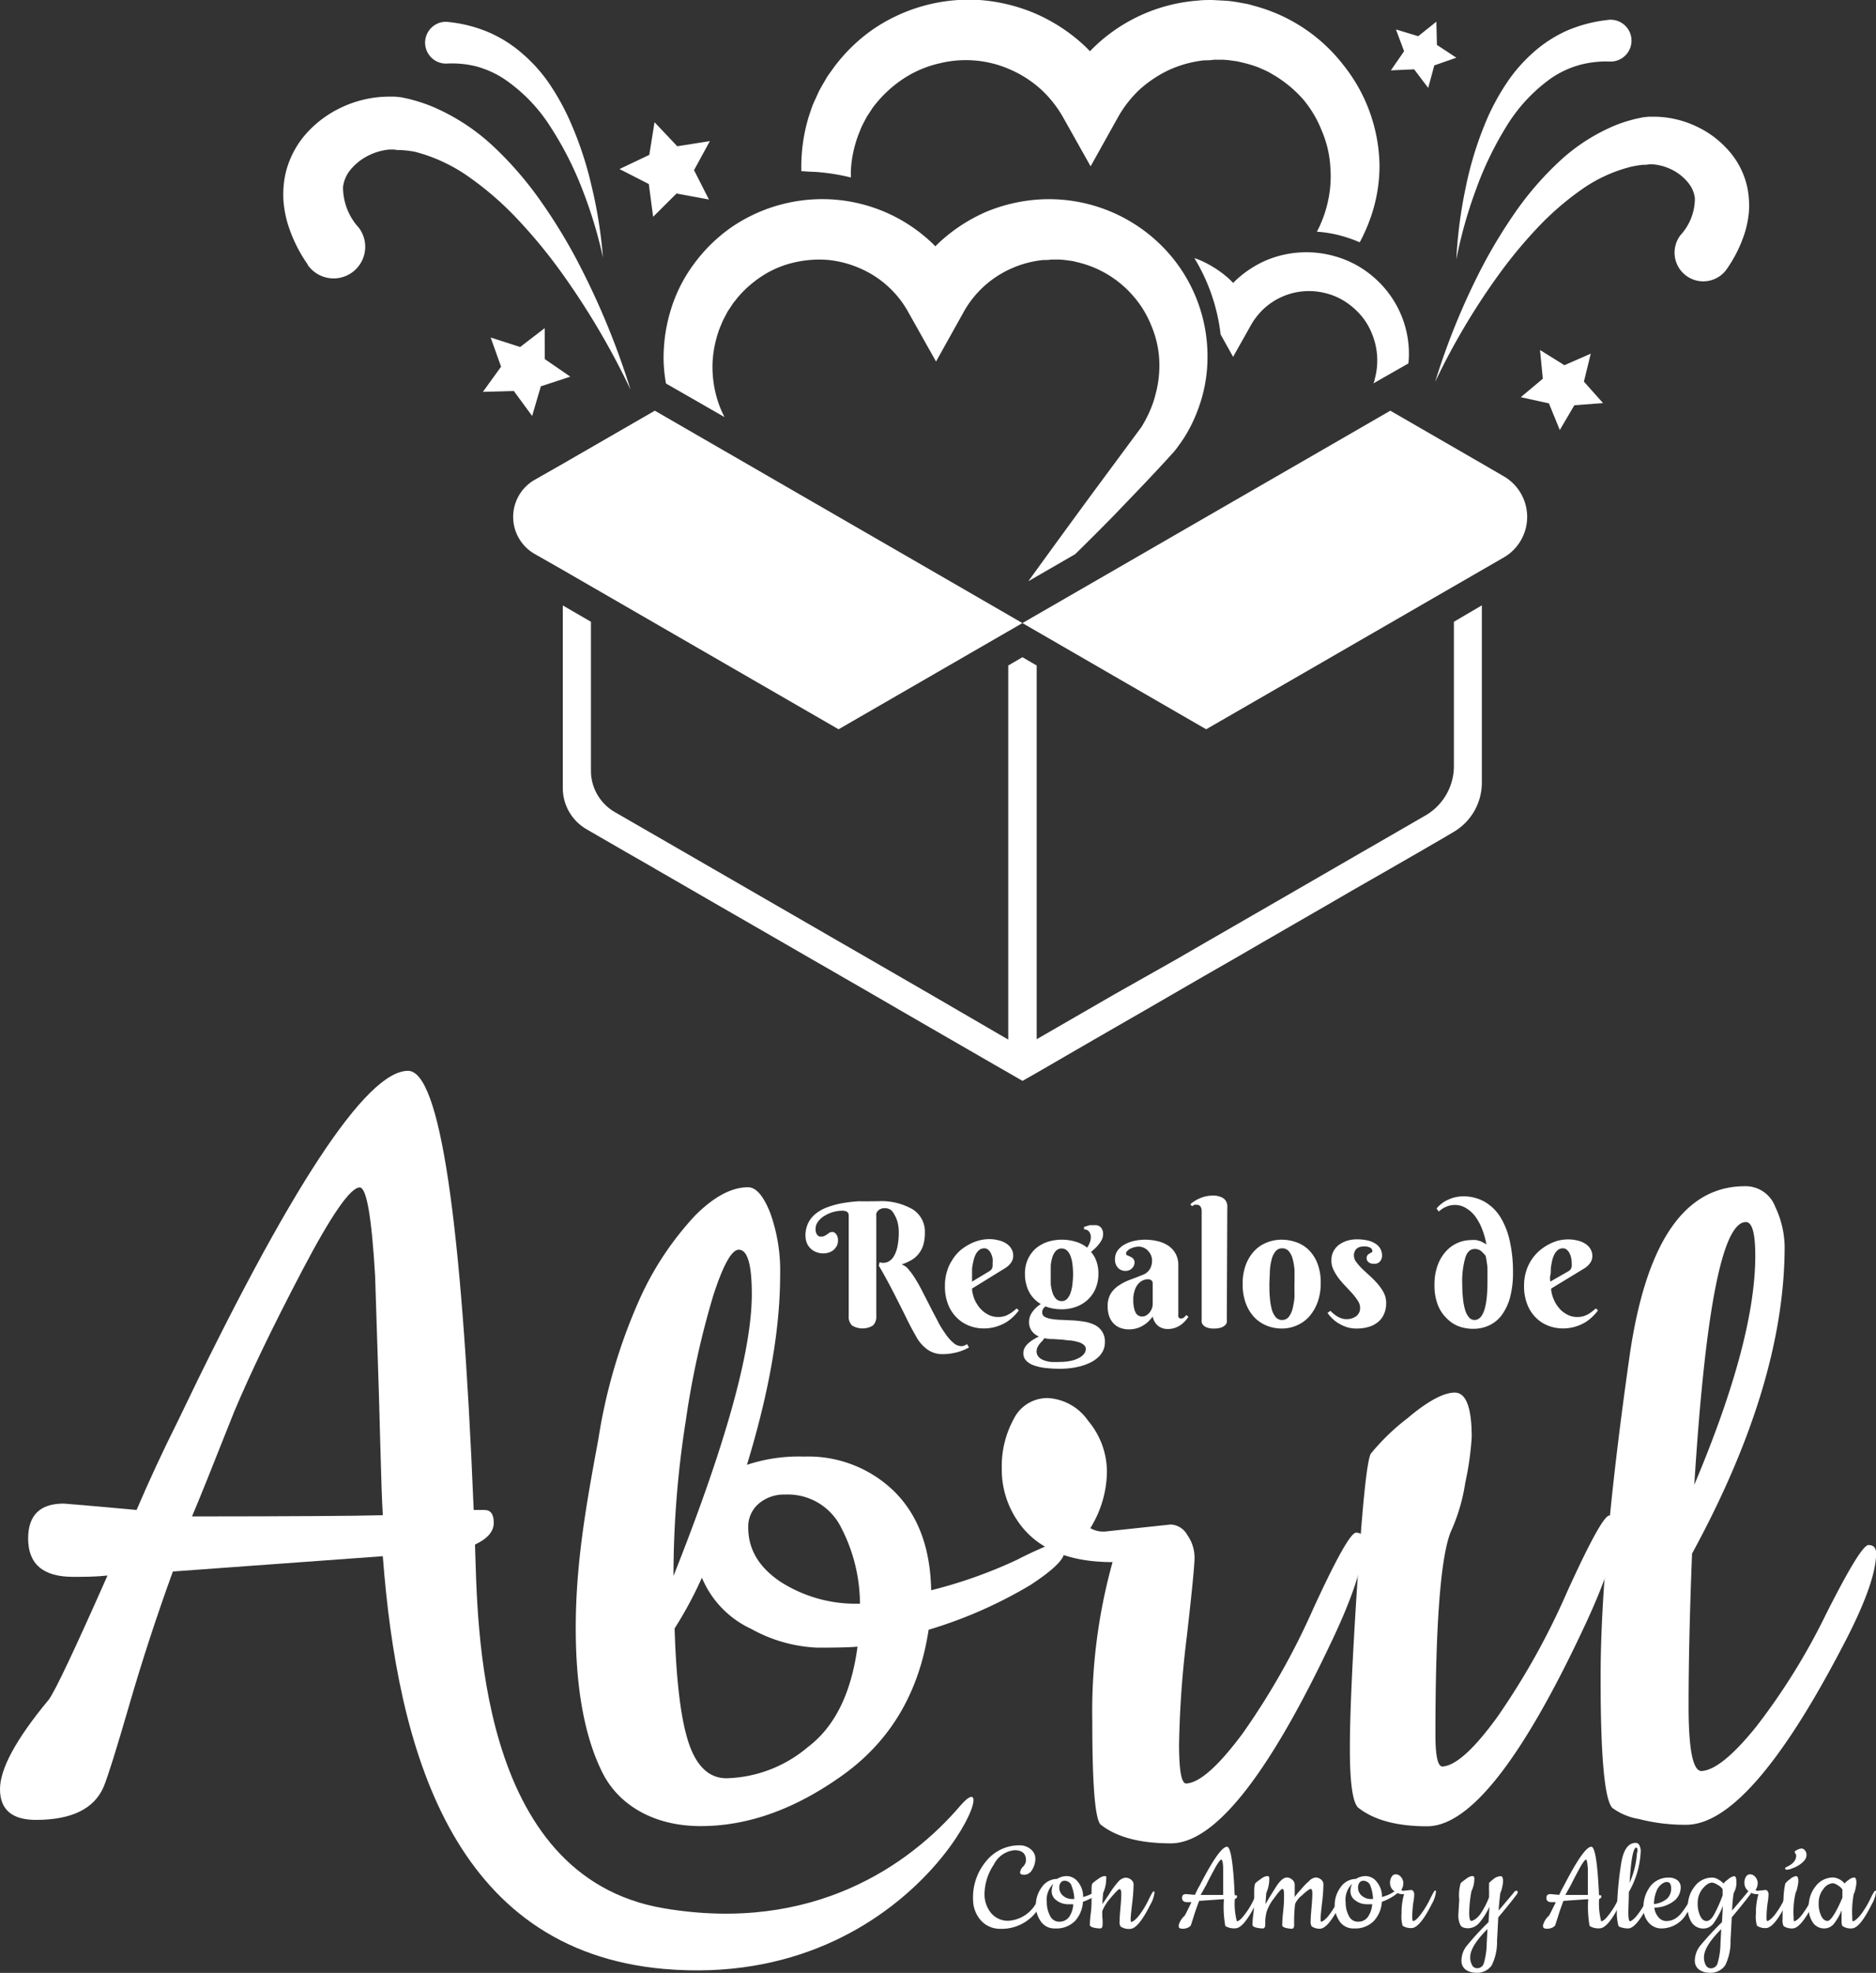
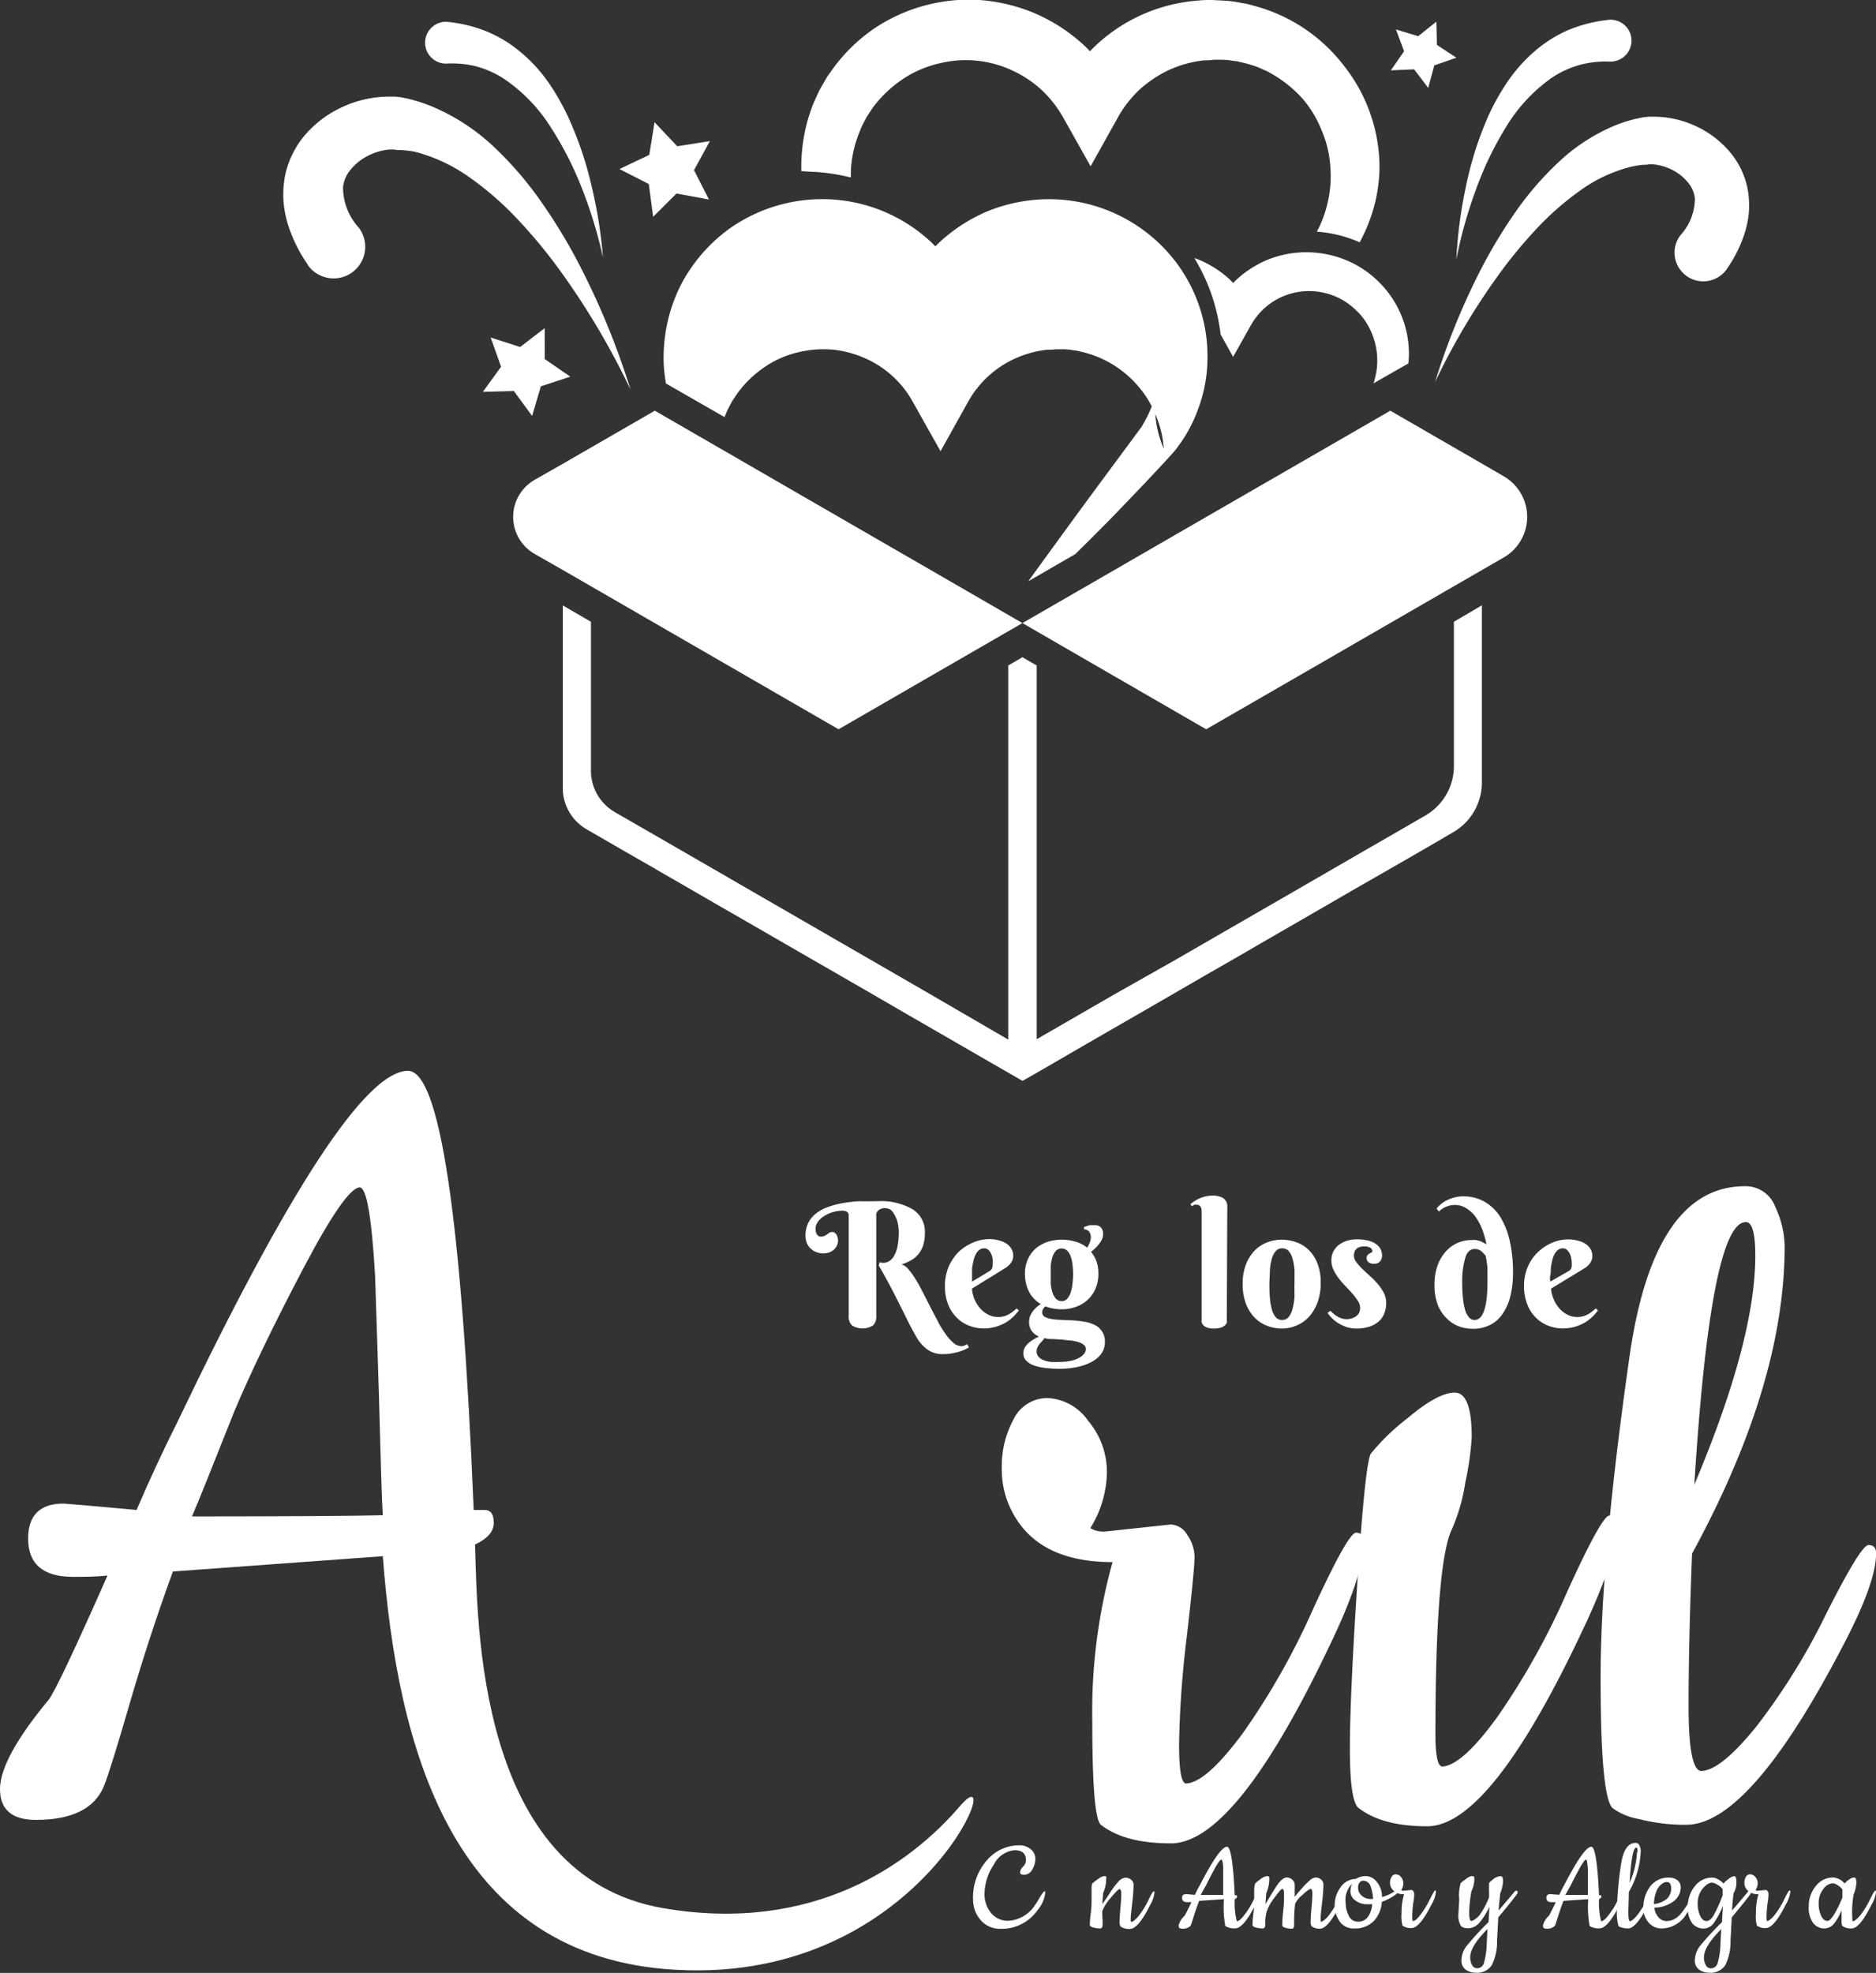
<svg xmlns="http://www.w3.org/2000/svg" viewBox="0 0 200 210.31">
  <rect x="0" y="0" width="200" height="210.31" fill="#333333" stroke="none" />
  <defs>
    <style>.cls-1{fill:#fff;}</style>
  </defs>
  <g id="Capa_2" data-name="Capa 2">
    <g id="Capa_1-2" data-name="Capa 1">
      <path class="cls-1" d="M155,66.28V81.64a6.09,6.09,0,0,1-3,5.27l-3.72,2.15-3.16,1.82-6.64,3.84-9.81,5.66-3.27,1.89L118.8,106h0l-8.28,4.78V70.94L109,70.06h0l-1.51.88v39.88L99.2,106h0l-6.54-3.78-3.26-1.88-9.8-5.66-6.65-3.84-3.15-1.82-4.25-2.45A5.09,5.09,0,0,1,63,82.21V66.28l-3-1.74V84a5.07,5.07,0,0,0,2.54,4.4l.32.19.16.09,3.72,2.15,3.07,1.76.09.06,2.76,1.59,3.89,2.25,3.06,1.76,2.86,1.65h0l3.88,2.24,3.06,1.76.2.12,2.66,1.53,3.88,2.25,3.06,1.77,2.86,1.65,3.88,2.24,1.55.89,1.51.87,1.53-.87,1.54-.89,2.67-1.55,4.07-2.35,3.06-1.76,2.68-1.55,3.85-2.23.21-.12,3.07-1.76,2.67-1.55,4.07-2.35,3.05-1.76h0l2.67-1.55,4-2.29.1-.06,3.06-1.76,2.67-1.55,1-.59h0a6.1,6.1,0,0,0,3-5.27V64.53ZM109,92.84h0Z" />
      <path class="cls-1" d="M87,18.33a22.05,22.05,0,0,1,3.71.59c0-.23,0-.47,0-.7a12.56,12.56,0,0,1,.84-3.95c.13-.31.24-.63.39-.93l.46-.88.55-.84a3.69,3.69,0,0,1,.29-.4l.32-.39a13.08,13.08,0,0,1,3-2.6,11.71,11.71,0,0,1,3.61-1.48,11.68,11.68,0,0,1,7.59.69,12,12,0,0,1,3.22,2.09,12.31,12.31,0,0,1,2.37,3l2.92,5.2,2.9-5.2a12.33,12.33,0,0,1,2.34-3,12.9,12.9,0,0,1,3.18-2.1,12.3,12.3,0,0,1,3.69-1c.32,0,.64,0,1-.06l1,0a7.81,7.81,0,0,1,1,.1l.48.06.47.11a13.52,13.52,0,0,1,1.85.55l.89.4c.29.14.56.32.85.48a13.26,13.26,0,0,1,3,2.51,12,12,0,0,1,2,3.37,11.52,11.52,0,0,1,.91,3.9,12.32,12.32,0,0,1-.35,4,12.17,12.17,0,0,1-.68,2c-.12.29-.26.57-.41.85a13,13,0,0,1,2.72.47,14.5,14.5,0,0,1,1.85.66,18.51,18.51,0,0,0,1.11-2.49,16.73,16.73,0,0,0,1-5.61A17.54,17.54,0,0,0,143.27,7,17.8,17.8,0,0,0,133.62.6c-.23-.07-.47-.14-.71-.19l-.73-.13a12.35,12.35,0,0,0-1.47-.2L129.23,0c-.5,0-1,0-1.49.06A17.87,17.87,0,0,0,117,4.68c-.27.25-.54.51-.8.78-.27-.28-.55-.56-.84-.82a18.55,18.55,0,0,0-5.06-3.23A18.71,18.71,0,0,0,104.44,0a18.15,18.15,0,0,0-11.33,3.1,18,18,0,0,0-4.23,4.11l-.43.6a4.56,4.56,0,0,0-.4.61c-.25.43-.5.85-.73,1.28l-.61,1.34c-.19.45-.33.93-.49,1.39a18.45,18.45,0,0,0-.79,5.75.2.2,0,0,1,0,.07h.17C86.05,18.29,86.51,18.31,87,18.33Z" />
      <path class="cls-1" d="M64.28,27.44a48.2,48.2,0,0,0-2.22-7.31,36.23,36.23,0,0,0-3.42-6.68,17.39,17.39,0,0,0-4.93-5.06,10.34,10.34,0,0,0-3-1.33,10.79,10.79,0,0,0-3.15-.28h0a2.23,2.23,0,0,1-.22-4.45h.31A14.87,14.87,0,0,1,52,3.4a13.7,13.7,0,0,1,3.72,2.34,16.48,16.48,0,0,1,2.8,3.12,25.79,25.79,0,0,1,2,3.5,37.79,37.79,0,0,1,2.54,7.44A48.64,48.64,0,0,1,64.28,27.44Z" />
      <path class="cls-1" d="M155.26,27.65a48.61,48.61,0,0,1,1-7.67,37.25,37.25,0,0,1,2.36-7.5,24.61,24.61,0,0,1,1.95-3.55,16.78,16.78,0,0,1,2.73-3.19,14.09,14.09,0,0,1,3.65-2.43,15.15,15.15,0,0,1,4.35-1.17,2.23,2.23,0,1,1,.52,4.42l-.3,0h0a10.76,10.76,0,0,0-3.14.37,10.27,10.27,0,0,0-3,1.4,17.41,17.41,0,0,0-4.81,5.19,35.59,35.59,0,0,0-3.24,6.75A47.56,47.56,0,0,0,155.26,27.65Z" />
      <path class="cls-1" d="M67.22,41.53A81,81,0,0,0,59.82,29a55.29,55.29,0,0,0-4.54-5.52,33.4,33.4,0,0,0-5.22-4.57,17.61,17.61,0,0,0-5.82-2.73A11,11,0,0,0,42.75,16c-.24,0-.49,0-.73-.06h-.51a6.33,6.33,0,0,0-2.33.69,5.83,5.83,0,0,0-1.85,1.51,3.54,3.54,0,0,0-.76,1.8,6.39,6.39,0,0,0,1.68,4.33,3.37,3.37,0,0,1-5.31,4.15l-.14-.18,0-.05A15.61,15.61,0,0,1,30.72,24a11.59,11.59,0,0,1-.49-2.48,10.54,10.54,0,0,1,.14-2.68,9.51,9.51,0,0,1,.88-2.55,9.68,9.68,0,0,1,1.49-2.15,11.69,11.69,0,0,1,4-2.84,11.92,11.92,0,0,1,4.72-1l.64,0,.67.07c.35.08.72.14,1.06.24a17.7,17.7,0,0,1,2.06.67,22.13,22.13,0,0,1,6.82,4.43,37.48,37.48,0,0,1,5,5.82,57.88,57.88,0,0,1,3.9,6.4A82,82,0,0,1,67.22,41.53Z" />
      <path class="cls-1" d="M153,40.71a73,73,0,0,1,6.69-11.31,49.9,49.9,0,0,1,4.11-5,30.44,30.44,0,0,1,4.72-4.13,15.79,15.79,0,0,1,5.27-2.47,10.43,10.43,0,0,1,1.34-.23c.22,0,.44,0,.66-.05h.46a5.67,5.67,0,0,1,2.11.63A5.16,5.16,0,0,1,180,19.51a3.15,3.15,0,0,1,.69,1.62,5.78,5.78,0,0,1-1.52,3.92A3.05,3.05,0,0,0,184,28.81l.12-.17,0,0A14.26,14.26,0,0,0,186,24.85a10.81,10.81,0,0,0,.45-2.25,9.87,9.87,0,0,0-.13-2.42,8.66,8.66,0,0,0-2.14-4.25,10.45,10.45,0,0,0-3.58-2.57,10.68,10.68,0,0,0-4.27-.92l-.59,0-.6.07c-.32.07-.65.13-1,.22a16.15,16.15,0,0,0-1.86.6,20.05,20.05,0,0,0-6.17,4,33.52,33.52,0,0,0-4.54,5.26,54.85,54.85,0,0,0-3.52,5.79A73.87,73.87,0,0,0,153,40.71Z" />
      <polygon class="cls-1" points="75.58 21.27 72.12 20.63 69.63 23.11 69.17 19.62 66.04 18.02 69.22 16.51 69.78 13.03 72.2 15.59 75.68 15.04 73.99 18.14 75.58 21.27" />
      <polygon class="cls-1" points="56.73 44.34 54.78 41.68 51.48 41.77 53.42 39.09 52.31 35.98 55.45 36.99 58.07 34.98 58.08 38.28 60.8 40.15 57.66 41.18 56.73 44.34" />
      <polygon class="cls-1" points="148.28 7.5 150.76 7.39 152.26 9.37 152.91 6.97 155.26 6.15 153.19 4.79 153.13 2.31 151.19 3.86 148.82 3.14 149.69 5.46 148.28 7.5" />
-       <polygon class="cls-1" points="166.29 45.84 167.84 43.2 170.9 42.97 168.86 40.68 169.59 37.7 166.78 38.93 164.18 37.31 164.48 40.37 162.13 42.34 165.13 43 166.29 45.84" />
      <path class="cls-1" d="M160.24,50.73a5,5,0,0,1,0,8.74L158,60.76l-9.8,5.66-9.8,5.66h0l-9.81,5.66h0l-9.8-5.66h0L109,66.42l9.81-5.66h0l9.8-5.66h0l9.81-5.66h0l9.8-5.66,9.8,5.66Z" />
      <path class="cls-1" d="M109,66.42l-9.8,5.66h0l-9.8,5.66-9.8-5.66-9.8-5.66L60,60.76,57,59.05a4.55,4.55,0,0,1,0-7.9L60,49.44l9.81-5.66,9.8,5.66,9.8,5.66,9.8,5.66Z" />
      <path class="cls-1" d="M150.2,38.06a10.73,10.73,0,0,0-2.1-6.73,11,11,0,0,0-2.59-2.51,10.67,10.67,0,0,0-3.3-1.53,11.06,11.06,0,0,0-7.22.46,11.36,11.36,0,0,0-3.1,2c-.15.13-.28.27-.42.41l-.39-.39a11.41,11.41,0,0,0-3.07-2c-.22-.1-.45-.18-.68-.26a20.11,20.11,0,0,1,2.8,8.14l1.33,2.39,1.89-3.36a7.38,7.38,0,0,1,1.41-1.79,7.1,7.1,0,0,1,4.12-1.83,7.17,7.17,0,0,1,2.31.16,7,7,0,0,1,2.14.88,7.93,7.93,0,0,1,1.78,1.54,7,7,0,0,1,1.2,2.05,7.45,7.45,0,0,1,.23,4.79c0,.14-.08.26-.12.39l3.73-2.13C150.17,38.52,150.19,38.29,150.2,38.06Z" />
-       <path class="cls-1" d="M118.77,54.93l3.2-3.34c1.06-1.12,2.08-2.21,3.19-3.44.15-.19.32-.39.44-.57s.27-.36.39-.55c.25-.36.48-.74.7-1.13a16.35,16.35,0,0,0,1.1-2.45,15.75,15.75,0,0,0,.94-5.31,16.64,16.64,0,0,0-3.42-10.27,17,17,0,0,0-14.74-6.59,17.65,17.65,0,0,0-5.48,1.32,17.88,17.88,0,0,0-4.75,3.06c-.21.19-.42.39-.62.6-.21-.22-.43-.43-.65-.63a17,17,0,0,0-10.36-4.37A17.16,17.16,0,0,0,78,24.21a17.12,17.12,0,0,0-4,3.9,16.06,16.06,0,0,0-2.51,5,17.47,17.47,0,0,0-.74,5.46,16.32,16.32,0,0,0,.25,2.31l6.24,3.58a11.27,11.27,0,0,1-.84-2.12,12.08,12.08,0,0,1-.43-3.78,12.21,12.21,0,0,1,.79-3.66c.13-.28.23-.57.37-.85l.43-.82.51-.77c.16-.26.38-.48.56-.73a12,12,0,0,1,2.75-2.39,10.61,10.61,0,0,1,3.33-1.37,11.64,11.64,0,0,1,3.58-.26,11.23,11.23,0,0,1,3.43.91,10.74,10.74,0,0,1,5.15,4.72l2.92,5.2,2.9-5.2a10.82,10.82,0,0,1,5.09-4.7,11.06,11.06,0,0,1,3.4-.92c.29,0,.59,0,.89-.05l.89,0a8.46,8.46,0,0,1,.88.09l.45.06a3.34,3.34,0,0,1,.43.1,11.25,11.25,0,0,1,6.09,3.63,10.9,10.9,0,0,1,1.91,3.11,10.78,10.78,0,0,1,.86,3.6A11.62,11.62,0,0,1,123.2,42a10.85,10.85,0,0,1-.62,1.82q-.19.44-.42.87c-.07.14-.15.28-.23.42l-.22.38-5.42,7.33q-3.35,4.56-6.66,9.14l5-2.89Q116.74,57,118.77,54.93Z" />
+       <path class="cls-1" d="M118.77,54.93l3.2-3.34c1.06-1.12,2.08-2.21,3.19-3.44.15-.19.32-.39.44-.57s.27-.36.39-.55c.25-.36.48-.74.7-1.13a16.35,16.35,0,0,0,1.1-2.45,15.75,15.75,0,0,0,.94-5.31,16.64,16.64,0,0,0-3.42-10.27,17,17,0,0,0-14.74-6.59,17.65,17.65,0,0,0-5.48,1.32,17.88,17.88,0,0,0-4.75,3.06c-.21.19-.42.39-.62.6-.21-.22-.43-.43-.65-.63a17,17,0,0,0-10.36-4.37A17.16,17.16,0,0,0,78,24.21a17.12,17.12,0,0,0-4,3.9,16.06,16.06,0,0,0-2.51,5,17.47,17.47,0,0,0-.74,5.46,16.32,16.32,0,0,0,.25,2.31l6.24,3.58c.13-.28.23-.57.37-.85l.43-.82.51-.77c.16-.26.38-.48.56-.73a12,12,0,0,1,2.75-2.39,10.61,10.61,0,0,1,3.33-1.37,11.64,11.64,0,0,1,3.58-.26,11.23,11.23,0,0,1,3.43.91,10.74,10.74,0,0,1,5.15,4.72l2.92,5.2,2.9-5.2a10.82,10.82,0,0,1,5.09-4.7,11.06,11.06,0,0,1,3.4-.92c.29,0,.59,0,.89-.05l.89,0a8.46,8.46,0,0,1,.88.09l.45.06a3.34,3.34,0,0,1,.43.1,11.25,11.25,0,0,1,6.09,3.63,10.9,10.9,0,0,1,1.91,3.11,10.78,10.78,0,0,1,.86,3.6A11.62,11.62,0,0,1,123.2,42a10.85,10.85,0,0,1-.62,1.82q-.19.44-.42.87c-.07.14-.15.28-.23.42l-.22.38-5.42,7.33q-3.35,4.56-6.66,9.14l5-2.89Q116.74,57,118.77,54.93Z" />
      <path class="cls-1" d="M93.58,128.05a6.66,6.66,0,0,1,3.73.87,2.8,2.8,0,0,1,1.29,2.48,4.41,4.41,0,0,1-.18,1.35,2.88,2.88,0,0,1-.52.95,2.73,2.73,0,0,1-.78.65,5.83,5.83,0,0,1-1,.44,1.54,1.54,0,0,1,.74.53,7.7,7.7,0,0,1,.76,1.06q.39.63.78,1.41l.8,1.56c.26.53.53,1,.8,1.54s.55.94.82,1.33a4.54,4.54,0,0,0,.83.93,1.31,1.31,0,0,0,.83.35.84.84,0,0,0,.35-.07l.28-.14.19.35-.44.22c-.18.08-.38.15-.61.23a7.14,7.14,0,0,1-.79.18,5.68,5.68,0,0,1-1,.08,2.72,2.72,0,0,1-1.57-.48,4.1,4.1,0,0,1-1.2-1.36c-.34-.6-.68-1.22-1-1.88s-.66-1.32-1-2-.66-1.3-1-1.93-.66-1.22-1-1.77l.08-.37a1.29,1.29,0,0,0,.92-.06,1.54,1.54,0,0,0,.64-.65,3.4,3.4,0,0,0,.37-1.09,7.69,7.69,0,0,0,.12-1.4,4.67,4.67,0,0,0-.11-1,3.27,3.27,0,0,0-.33-.83A1.69,1.69,0,0,0,95,129a1.13,1.13,0,0,0-.66-.21,1.06,1.06,0,0,0-.47.09.78.78,0,0,0-.3.22.81.81,0,0,0-.15.27,1.55,1.55,0,0,0,0,.29V140.3a1.28,1.28,0,0,1-.36,1,2.14,2.14,0,0,1-2.22,0,1.28,1.28,0,0,1-.36-1V129.56c0-.33-.23-.5-.69-.5a3.67,3.67,0,0,0-1.91.56,2.2,2.2,0,0,0-.67.61,1.22,1.22,0,0,0-.26.77,1.12,1.12,0,0,0,.07.45.66.66,0,0,0,.18.26.44.44,0,0,0,.2.11l.15,0a.81.81,0,0,0,.37-.08,2.26,2.26,0,0,0,.26-.16l.22-.16a.41.41,0,0,1,.24-.08.63.63,0,0,1,.22,0,.73.73,0,0,1,.23.16.78.78,0,0,1,.17.28,1.1,1.1,0,0,1,.08.43,1.32,1.32,0,0,1-.14.62,1.73,1.73,0,0,1-.36.44,1.75,1.75,0,0,1-.51.26,2.1,2.1,0,0,1-.56.08,1.92,1.92,0,0,1-.77-.15,1.72,1.72,0,0,1-1-1,2.26,2.26,0,0,1-.13-.74,3.05,3.05,0,0,1,.28-1.32,2.88,2.88,0,0,1,.79-1,4.22,4.22,0,0,1,1.22-.69,9.13,9.13,0,0,1,1.57-.44,16.57,16.57,0,0,1,1.84-.22C92.19,128.07,92.87,128.05,93.58,128.05Z" />
      <path class="cls-1" d="M103.63,137.36a2.38,2.38,0,0,0,.09.62,3.68,3.68,0,0,0,.24.68,4.37,4.37,0,0,0,.4.65,3.18,3.18,0,0,0,.55.55,2.93,2.93,0,0,0,.69.39,2.23,2.23,0,0,0,.83.14,2.15,2.15,0,0,0,.58-.07,2,2,0,0,0,.5-.2,2.66,2.66,0,0,0,.45-.29c.15-.11.29-.23.43-.35l.23.21a6.54,6.54,0,0,1-.53.61,5.1,5.1,0,0,1-.78.63,5,5,0,0,1-1.07.48,4.59,4.59,0,0,1-1.4.2,4.23,4.23,0,0,1-1.52-.29,3.75,3.75,0,0,1-1.31-.85,4.08,4.08,0,0,1-.93-1.41,5.18,5.18,0,0,1-.34-2,5,5,0,0,1,.21-1.5,4.33,4.33,0,0,1,.56-1.23,4.53,4.53,0,0,1,.82-1,5.36,5.36,0,0,1,1-.68,4.78,4.78,0,0,1,1.06-.42,4.33,4.33,0,0,1,1-.14,4,4,0,0,1,1.16.15,2.49,2.49,0,0,1,.82.38,1.64,1.64,0,0,1,.49.57,1.4,1.4,0,0,1,.16.66,1.25,1.25,0,0,1-.24.76,2.06,2.06,0,0,1-.65.59Zm1.81-1.83a1,1,0,0,0,.19-.14.48.48,0,0,0,.12-.16,1,1,0,0,0,.07-.23,3.32,3.32,0,0,0,0-.35,2.35,2.35,0,0,0,0-.5,2.16,2.16,0,0,0-.16-.51,1.28,1.28,0,0,0-.3-.41.6.6,0,0,0-.43-.16.85.85,0,0,0-.55.19,1.47,1.47,0,0,0-.38.5,2.88,2.88,0,0,0-.23.7,7.09,7.09,0,0,0-.14.78c0,.27,0,.52,0,.76s0,.45,0,.62Z" />
      <path class="cls-1" d="M109.27,135.83a3.78,3.78,0,0,1,.31-1.6,3.48,3.48,0,0,1,.86-1.16,3.9,3.9,0,0,1,1.25-.69,4.89,4.89,0,0,1,1.49-.23,5.09,5.09,0,0,1,1.48.21,3.48,3.48,0,0,1,1.24.64,2.59,2.59,0,0,0,.28-.55,1.44,1.44,0,0,0,.11-.57.9.9,0,0,0-.2-.61.67.67,0,0,0-.52-.22v-.26l.35-.11a2.05,2.05,0,0,1,.28-.08l.25,0h.28a.8.8,0,0,1,.65.26,1.05,1.05,0,0,1,.22.72,1.31,1.31,0,0,1-.12.53,2.72,2.72,0,0,1-.32.51,3.57,3.57,0,0,1-.42.46,4.5,4.5,0,0,1-.43.37,3.06,3.06,0,0,1,.58,1,3.79,3.79,0,0,1,.21,1.31,4,4,0,0,1-.32,1.64,3.47,3.47,0,0,1-.86,1.19,3.55,3.55,0,0,1-1.25.73,4.36,4.36,0,0,1-1.49.25,5.47,5.47,0,0,1-.9-.08,4.11,4.11,0,0,1-.82-.23.93.93,0,0,0-.25.27.6.6,0,0,0-.1.35.53.53,0,0,0,.28.5,2.34,2.34,0,0,0,.77.23,8.25,8.25,0,0,0,1.08.09l1.23.06a12.36,12.36,0,0,1,1.24.15,3.93,3.93,0,0,1,1.08.37,1.94,1.94,0,0,1,1,1.84,2,2,0,0,1-.22.92,2.49,2.49,0,0,1-.58.72,3.53,3.53,0,0,1-.84.53,5.59,5.59,0,0,1-1,.36,7.76,7.76,0,0,1-1.09.2,9.65,9.65,0,0,1-1,.06,13.67,13.67,0,0,1-1.65-.09,5.27,5.27,0,0,1-1.24-.29,2,2,0,0,1-.79-.51,1.1,1.1,0,0,1-.28-.76,1.16,1.16,0,0,1,.14-.58,1.75,1.75,0,0,1,.38-.48,3.15,3.15,0,0,1,.54-.4,5.76,5.76,0,0,1,.6-.33,1.75,1.75,0,0,1-.75-.57,1.58,1.58,0,0,1-.3-1,1.7,1.7,0,0,1,.11-.61,2.17,2.17,0,0,1,.31-.53,3.24,3.24,0,0,1,.4-.43,3.66,3.66,0,0,1,.43-.32,3.19,3.19,0,0,1-.68-.53,3,3,0,0,1-.53-.7,3.36,3.36,0,0,1-.34-.87A4.22,4.22,0,0,1,109.27,135.83Zm6.49,8a.57.57,0,0,0-.22-.47,1.56,1.56,0,0,0-.59-.3,5.5,5.5,0,0,0-.83-.17c-.31,0-.62-.07-.94-.09l-.92-.06c-.3,0-.56,0-.78-.07s-.25.19-.37.29a2.24,2.24,0,0,0-.3.33,2,2,0,0,0-.22.37,1.09,1.09,0,0,0-.08.39.84.84,0,0,0,.2.57,1.27,1.27,0,0,0,.54.37,3.18,3.18,0,0,0,.78.19,9.2,9.2,0,0,0,.94,0,5.89,5.89,0,0,0,1.17-.11,3.47,3.47,0,0,0,.88-.31,1.69,1.69,0,0,0,.55-.44A.87.87,0,0,0,115.76,143.8Zm-1.36-8a8.47,8.47,0,0,0-.06-1,3.69,3.69,0,0,0-.19-.88,1.58,1.58,0,0,0-.37-.62.86.86,0,0,0-1.2,0,1.66,1.66,0,0,0-.37.64,4.56,4.56,0,0,0-.19.91c0,.34,0,.68,0,1s0,.7,0,1a4.66,4.66,0,0,0,.19.92,1.71,1.71,0,0,0,.37.65.82.82,0,0,0,.6.25.76.76,0,0,0,.6-.26,1.84,1.84,0,0,0,.37-.68,4.22,4.22,0,0,0,.19-.94A9.24,9.24,0,0,0,114.4,135.76Z" />
-       <path class="cls-1" d="M121.47,132.89a2,2,0,0,0-.57.07,2.34,2.34,0,0,0-.45.18,1.22,1.22,0,0,0-.3.24.4.4,0,0,0-.1.25.19.19,0,0,0,.14.19l.31.14a1.21,1.21,0,0,1,.31.21.6.6,0,0,1,.14.43.77.77,0,0,1-.08.34.83.83,0,0,1-.21.28.85.85,0,0,1-.3.19.94.94,0,0,1-.37.07,1.08,1.08,0,0,1-.81-.34,1.29,1.29,0,0,1-.31-.91,1.55,1.55,0,0,1,.29-.94,2.24,2.24,0,0,1,.75-.64,3.66,3.66,0,0,1,1-.37,5.18,5.18,0,0,1,1.17-.13,5.79,5.79,0,0,1,1.34.16,3.39,3.39,0,0,1,1.13.48,2.54,2.54,0,0,1,.78.85,2.5,2.5,0,0,1,.29,1.24V140a1.09,1.09,0,0,0,0,.18.48.48,0,0,0,0,.18.36.36,0,0,0,.1.14.41.41,0,0,0,.21.05.44.44,0,0,0,.3-.12,2,2,0,0,0,.25-.25l.22.19a4.68,4.68,0,0,1-.32.41,3.19,3.19,0,0,1-.46.43,2.67,2.67,0,0,1-.63.33,2.31,2.31,0,0,1-.82.13,1.62,1.62,0,0,1-1-.33,1.67,1.67,0,0,1-.58-1,4.2,4.2,0,0,1-.59.65,3.52,3.52,0,0,1-.64.42,2.66,2.66,0,0,1-.65.23,3,3,0,0,1-.66.07,2.53,2.53,0,0,1-.83-.13,1.93,1.93,0,0,1-.73-.43,2.12,2.12,0,0,1-.51-.76,3,3,0,0,1-.19-1.14,2.49,2.49,0,0,1,.32-1.34,2.93,2.93,0,0,1,.85-.87,5.78,5.78,0,0,1,1.19-.61c.45-.17.91-.34,1.37-.53a1.47,1.47,0,0,0,.76-.61,1.68,1.68,0,0,0,.24-.84,1.47,1.47,0,0,0-.39-1.07A1.39,1.39,0,0,0,121.47,132.89Zm1.42,3.94a.42.42,0,0,0-.14-.35.6.6,0,0,0-.37-.11,1.31,1.31,0,0,0-.59.14,1.54,1.54,0,0,0-.5.42,2,2,0,0,0-.34.69,3,3,0,0,0-.13.95,3.49,3.49,0,0,0,.08.86,1.93,1.93,0,0,0,.2.55.88.88,0,0,0,.3.28.94.94,0,0,0,.36.08.83.83,0,0,0,.44-.12,1.34,1.34,0,0,0,.36-.31,1.76,1.76,0,0,0,.24-.42,1.35,1.35,0,0,0,.09-.47Z" />
      <path class="cls-1" d="M130.79,140.69a1,1,0,0,1,0,.28.61.61,0,0,1-.19.3,1.16,1.16,0,0,1-.43.25,2.25,2.25,0,0,1-.76.1,1.86,1.86,0,0,1-.74-.11,1,1,0,0,1-.4-.26.69.69,0,0,1-.16-.32,1,1,0,0,1,0-.26V129.08a.84.84,0,0,0-.12-.45.44.44,0,0,0-.41-.2.67.67,0,0,0-.26,0l-.24.15-.18-.21a4.22,4.22,0,0,1,.46-.34,3.19,3.19,0,0,1,.55-.29,3.43,3.43,0,0,1,.64-.21,3.38,3.38,0,0,1,.72-.08,2.06,2.06,0,0,1,.91.16,1,1,0,0,1,.66.87,3.91,3.91,0,0,1,0,.45Z" />
      <path class="cls-1" d="M132.48,136.88a5.67,5.67,0,0,1,.34-2.06,4.46,4.46,0,0,1,.91-1.48,3.71,3.71,0,0,1,1.33-.89,4.23,4.23,0,0,1,1.58-.3,4.65,4.65,0,0,1,1.58.28,3.5,3.5,0,0,1,1.33.84,4.13,4.13,0,0,1,.91,1.43,5.54,5.54,0,0,1,.34,2.05,5.87,5.87,0,0,1-.34,2.09,4.82,4.82,0,0,1-.91,1.53,3.73,3.73,0,0,1-1.33.93,3.88,3.88,0,0,1-1.58.32,4.23,4.23,0,0,1-1.58-.3,3.84,3.84,0,0,1-1.33-.89,4.46,4.46,0,0,1-.91-1.48A5.76,5.76,0,0,1,132.48,136.88Zm5.53-.09c0-.48,0-.94,0-1.39a6.55,6.55,0,0,0-.2-1.19,2,2,0,0,0-.41-.83.89.89,0,0,0-.71-.31.88.88,0,0,0-.71.33,2.16,2.16,0,0,0-.41.86,6,6,0,0,0-.19,1.22c0,.45-.05.92-.05,1.4s0,1,.05,1.41a6.12,6.12,0,0,0,.19,1.22,2.2,2.2,0,0,0,.41.87.88.88,0,0,0,.71.33.89.89,0,0,0,.71-.34,2.35,2.35,0,0,0,.41-.9,7.23,7.23,0,0,0,.2-1.26C138,137.74,138,137.27,138,136.79Z" />
      <path class="cls-1" d="M145.37,132.87a1.34,1.34,0,0,0-.4.06.76.76,0,0,0-.32.17.81.81,0,0,0-.23.31,1.14,1.14,0,0,0-.08.43,1.17,1.17,0,0,0,.26.7,6.48,6.48,0,0,0,.63.72l.83.77a9.5,9.5,0,0,1,.83.85,4.88,4.88,0,0,1,.64.94,2.38,2.38,0,0,1,.25,1.08,2.78,2.78,0,0,1-.22,1.15,2.23,2.23,0,0,1-.63.86,2.76,2.76,0,0,1-1,.53,4.26,4.26,0,0,1-1.28.18,3.35,3.35,0,0,1-1.13-.17,4.32,4.32,0,0,1-.89-.43,3.4,3.4,0,0,1-.67-.55,3,3,0,0,1-.43-.52l.31-.22a2.81,2.81,0,0,0,.3.29,3.17,3.17,0,0,0,.4.29,2,2,0,0,0,.47.22,1.52,1.52,0,0,0,.51.09,1.75,1.75,0,0,0,1.06-.31,1.08,1.08,0,0,0,.42-.92,1.35,1.35,0,0,0-.23-.71,6.61,6.61,0,0,0-.56-.75c-.23-.26-.48-.52-.74-.8a9.78,9.78,0,0,1-.74-.85,5.2,5.2,0,0,1-.56-.91,2.2,2.2,0,0,1-.23-1,2.07,2.07,0,0,1,.23-1,2.16,2.16,0,0,1,.61-.7,3.19,3.19,0,0,1,.87-.42,3.85,3.85,0,0,1,1-.14,5.32,5.32,0,0,1,1.1.11,2.6,2.6,0,0,1,.85.33,1.61,1.61,0,0,1,.55.55,1.49,1.49,0,0,1,.19.77.92.92,0,0,1-.22.6.79.79,0,0,1-.63.25.9.9,0,0,1-.59-.17.53.53,0,0,1-.2-.45.45.45,0,0,1,.09-.3.68.68,0,0,1,.21-.17l.21-.12a.16.16,0,0,0,.1-.13.45.45,0,0,0-.27-.4A1.41,1.41,0,0,0,145.37,132.87Z" />
      <path class="cls-1" d="M158.47,132.65A9.39,9.39,0,0,0,158,131a6.06,6.06,0,0,0-.73-1.34,3.42,3.42,0,0,0-1-.89,2.19,2.19,0,0,0-1.17-.32,2.22,2.22,0,0,0-.65.09,3,3,0,0,0-.51.21,3,3,0,0,0-.35.23l-.2.17-.24-.32a3.27,3.27,0,0,1,.53-.52,3.07,3.07,0,0,1,.68-.41,3.81,3.81,0,0,1,1.59-.37,4.55,4.55,0,0,1,2.33.58,4.87,4.87,0,0,1,1.68,1.64,8.16,8.16,0,0,1,1,2.56,14.89,14.89,0,0,1,.34,3.33,10.18,10.18,0,0,1-.3,2.61,5.63,5.63,0,0,1-.86,1.88,3.5,3.5,0,0,1-1.35,1.14,4,4,0,0,1-1.79.38,4.4,4.4,0,0,1-1.41-.24,3.52,3.52,0,0,1-1.29-.81,4.06,4.06,0,0,1-1-1.46,5.77,5.77,0,0,1-.37-2.21,5.89,5.89,0,0,1,.32-2,4.42,4.42,0,0,1,.86-1.49,3.63,3.63,0,0,1,2.75-1.25,2.92,2.92,0,0,1,.54,0l.43.12a2.94,2.94,0,0,1,.31.16A2.49,2.49,0,0,1,158.47,132.65Zm.11,3.95v-.4c0-.2,0-.43,0-.69s0-.54-.06-.83a6.35,6.35,0,0,0-.14-.82,4.56,4.56,0,0,0-.48-.5,1.09,1.09,0,0,0-.68-.22c-.47,0-.81.31-1,.92a9,9,0,0,0-.33,2.84,14.36,14.36,0,0,0,.08,1.54,6.87,6.87,0,0,0,.23,1.21,2.2,2.2,0,0,0,.41.78.77.77,0,0,0,.58.28Q158.58,140.71,158.58,136.6Z" />
      <path class="cls-1" d="M165.37,137.36a2.38,2.38,0,0,0,.09.62,3.74,3.74,0,0,0,.25.68,3.16,3.16,0,0,0,.4.65,2.81,2.81,0,0,0,.54.55,2.93,2.93,0,0,0,.69.39,2.23,2.23,0,0,0,.83.14,2.15,2.15,0,0,0,.58-.07,2.25,2.25,0,0,0,.51-.2,3,3,0,0,0,.44-.29l.44-.35.22.21a5.33,5.33,0,0,1-.53.61,5.1,5.1,0,0,1-.78.63,4.8,4.8,0,0,1-1.07.48,4.57,4.57,0,0,1-1.39.2,4.28,4.28,0,0,1-1.53-.29,3.75,3.75,0,0,1-1.31-.85,3.92,3.92,0,0,1-.92-1.41,5.17,5.17,0,0,1-.35-2,5,5,0,0,1,.21-1.5,4.7,4.7,0,0,1,1.39-2.2,5.22,5.22,0,0,1,2-1.1,4.4,4.4,0,0,1,1.05-.14,4,4,0,0,1,1.16.15,2.49,2.49,0,0,1,.82.38,1.64,1.64,0,0,1,.49.57,1.4,1.4,0,0,1,.16.66,1.25,1.25,0,0,1-.24.76,2.06,2.06,0,0,1-.65.59Zm1.81-1.83a1,1,0,0,0,.19-.14.48.48,0,0,0,.12-.16.69.69,0,0,0,.07-.23,1.83,1.83,0,0,0,0-.35,2.35,2.35,0,0,0-.05-.5,1.78,1.78,0,0,0-.16-.51,1.28,1.28,0,0,0-.3-.41.6.6,0,0,0-.43-.16.85.85,0,0,0-.55.19,1.61,1.61,0,0,0-.38.5,2.88,2.88,0,0,0-.23.7,7,7,0,0,0-.13.78c0,.27,0,.52-.06.76s0,.45,0,.62Z" />
-       <path class="cls-1" d="M85.72,155.27A13.11,13.11,0,0,1,95.35,159q3.8,3.78,3.92,10.52a50.28,50.28,0,0,0,9.18-3.26,42,42,0,0,1,4.25-1.91c.5,0,.76.37.76,1.12s-1.21,1.92-3.61,3.49A47.71,47.71,0,0,1,99,173.73q-1.51,10-9.12,15.47t-15.19,5.46c-5.07,0-8.75-2.31-10.44-5.65s-2.87-8.28-2.87-15.48,1.23-13.72,2.42-20.17a58.42,58.42,0,0,1,4.56-15.25,32.78,32.78,0,0,1,5.76-8.55q3-3,5.63-3c.85,0,1.63.9,2.35,2.7a18.15,18.15,0,0,1,1.07,6.64q0,8.67-3.54,20.25A17.51,17.51,0,0,1,85.72,155.27Zm-5.57-17.33q0-4.73-1.39-4.72-1.14,0-2.72,4.89a91.5,91.5,0,0,0-2.92,13.28A106.58,106.58,0,0,0,71.8,168Q80.16,146.95,80.15,137.94Zm11.27,37.59c-.67.07-2.09.11-4.24.11a15.82,15.82,0,0,1-7.09-2,10.45,10.45,0,0,1-5.26-5.46,42,42,0,0,1-2.91,5.41q.26,8.55,1.52,12.26c.84,2.48,2.2,3.71,4,3.71a13.94,13.94,0,0,0,8.68-3.32Q90.42,183,91.42,175.53ZM83.7,159.32a4.13,4.13,0,0,0-2.85,1,3.22,3.22,0,0,0-1.08,2.53q0,3.49,3.49,5.8a14.86,14.86,0,0,0,8.42,2.3,17.77,17.77,0,0,0-2-8.1A6.33,6.33,0,0,0,83.7,159.32Z" />
      <path class="cls-1" d="M117.81,163.26l7-.75a2.14,2.14,0,0,1,1.77,1.12,4.18,4.18,0,0,1,.77,2.38q0,1.25-.83,8.49a107,107,0,0,0-.82,11.44c0,2.79.25,4.18.76,4.18,1.44-.08,3.42-1.85,6-5.31A77.16,77.16,0,0,0,140,171.5q3.73-8.12,4.57-8.12c.55,0,.82.34.82,1q0,3.51-3.68,11.12-10,21-16.88,21c-3.3,0-5.8-.66-7.49-2q-.89-.87-.89-10.87a59.43,59.43,0,0,1,2.16-17.11q-7.36,0-10.28-4.63a9.68,9.68,0,0,1-1.53-5.37,10.47,10.47,0,0,1,1.27-5.25,4,4,0,0,1,3.62-2.24,5.6,5.6,0,0,1,4.32,2.43,8.46,8.46,0,0,1,2,5.44,11.66,11.66,0,0,1-1.77,6A2.78,2.78,0,0,0,117.81,163.26Z" />
      <path class="cls-1" d="M171.58,161.55q-.81,0-4.5,8.12A77.86,77.86,0,0,1,159.65,183q-3.75,5.18-5.87,5.31c-.5,0-.75-1.13-.75-3.38q0-17.49,1.62-21.61a19.64,19.64,0,0,0,1.56-5.25,32.41,32.41,0,0,0,.69-4.87c0-3.17-.61-4.75-1.81-4.75s-2.9.92-5.06,2.75a23.4,23.4,0,0,0-3.88,3.75q-.61,1-1.43,13.55t-.81,17.93c0,3.58.29,5.67.87,6.25,1.67,1.33,4.12,2,7.37,2q6.75,0,16.62-21,3.61-7.62,3.62-11.12C172.39,161.88,172.12,161.55,171.58,161.55Z" />
      <path class="cls-1" d="M179.76,194.52a19.65,19.65,0,0,1-5.06-.62,6.58,6.58,0,0,1-2.81-1.18q-1.26-1.35-1.25-14t3.12-34.38q2.63-17.88,12.25-17.89a3.37,3.37,0,0,1,3.25,2.2,10.2,10.2,0,0,1,1,4.22q0,14.63-9.87,32.74-.37,9.35-.37,16.26t1.37,6.92c1.42-.07,3.38-1.67,5.88-4.78a69,69,0,0,0,7.43-12c2.46-4.87,3.95-7.31,4.5-7.31s.81.3.81.9q0,3.15-3.62,10Q186.51,194.52,179.76,194.52Zm7.37-60.65c0-2.4-.33-3.6-1-3.6q-3.75,0-5.5,28Q187.13,142.87,187.13,133.87Z" />
      <path class="cls-1" d="M102.35,192.52c-5.37,6.27-15.69,13.6-31.59,10.9-20.05-3.4-19.83-30.65-20.12-38.77,1.36-.64,2-1.41,2-2.32s-.32-1.37-1-1.37H50.5q-1.92-46.8-7-46.81-6.69,0-24.57,37.4-2.32,4.63-4.37,9.41-7.5-.68-7.78-.68C4.28,160.28,3,161.51,3,164q0,4.09,4.78,4.09c1.18,0,2.41,0,3.68-.14q-5.31,12-6.27,13.24Q0,187.45,0,190.72T3.82,194q5.73,0,7.24-3.55.67-1.63,2.73-8.73t4.64-14.2l22.38-1.63c1.55,20.36,7.3,42,30,44C98.2,212.25,107.72,186.26,102.35,192.52ZM20.47,161.65q1-2.33,4.51-11.2,2.58-6.13,7.23-15t6.14-8.87q1.09,0,1.64,9.42.13,4.37.27,8.39t.28,9.49q.14,5.46.27,7.64Q36.44,161.64,20.47,161.65Z" />
      <path class="cls-1" d="M110.39,203a4.1,4.1,0,0,0,.33-.52c.34-.58.55-.86.62-.86s.1,0,.1.12a3.49,3.49,0,0,1-.82,1.87,4.66,4.66,0,0,1-4,2,2.73,2.73,0,0,1-1.27-.3,2.6,2.6,0,0,1-.92-.77,3.31,3.31,0,0,1-.69-2,6,6,0,0,1,1.46-4.22,4.51,4.51,0,0,1,3.45-1.61,1.81,1.81,0,0,1,1.24.42,1.28,1.28,0,0,1,.49,1,2.22,2.22,0,0,1-.34,1.18,1,1,0,0,1-.82.54c-.31,0-.47-.08-.47-.24a1,1,0,0,1,.31-.62,1,1,0,0,0,.32-.69c0-.71-.41-1.07-1.22-1.07a2.74,2.74,0,0,0-2.2,1.52,5.76,5.76,0,0,0-1,3.14,3.14,3.14,0,0,0,.67,2,2.31,2.31,0,0,0,1.91.86A3.63,3.63,0,0,0,110.39,203Z" />
-       <path class="cls-1" d="M115.47,202.22a4.66,4.66,0,0,0,.9-.34l.37-.22.2-.1a.27.27,0,0,1,.13-.05.12.12,0,0,1,.13.14c0,.09-.17.25-.5.47a5.6,5.6,0,0,1-1.25.61,3.28,3.28,0,0,1-.85,2.05,2.77,2.77,0,0,1-2.11.79,1.75,1.75,0,0,1-1.53-.75,2.9,2.9,0,0,1-.53-1.75,3.2,3.2,0,0,1,.63-1.89,2,2,0,0,1,1.64-.89,1.89,1.89,0,0,1,1.07-.3,1.53,1.53,0,0,1,1.15.62A2.41,2.41,0,0,1,115.47,202.22Zm-1,.77-.58,0a2,2,0,0,1-1.25-.41,1.17,1.17,0,0,1-.52-.92,1.87,1.87,0,0,1,.18-.85,2.38,2.38,0,0,0-.7,2,3,3,0,0,0,.33,1.38,1.06,1.06,0,0,0,1,.66,1.27,1.27,0,0,0,1.08-.55A2.65,2.65,0,0,0,114.42,203Zm-1-2.5a.45.45,0,0,0-.4.22.79.79,0,0,0-.14.47,1.13,1.13,0,0,0,.41.91,1.43,1.43,0,0,0,1,.34h.19a4,4,0,0,0-.27-1.34A.78.78,0,0,0,113.42,200.49Z" />
      <path class="cls-1" d="M117.55,204.68l0,.46c0,.28-.09.43-.26.43a2.94,2.94,0,0,1-.74-.1q-.36-.1-.36-.27c0-.12,0-.52.09-1.19s.09-1.19.09-1.53v-.89c0-.48,0-.77.16-.88a6.69,6.69,0,0,1,.57-.43,1.39,1.39,0,0,1,.6-.29c.12,0,.2,0,.23.06a.34.34,0,0,1,0,.23,3.64,3.64,0,0,1-.32,1.5c-.06.58-.08,1-.08,1.19l.68-1a9.38,9.38,0,0,1,1-1.37,1.19,1.19,0,0,1,.77-.44.91.91,0,0,1,.6.21.65.65,0,0,1,.27.53,18.4,18.4,0,0,1-.15,2c-.1.86-.16,1.4-.16,1.63s0,.34.1.34.44-.23.76-.64a9.49,9.49,0,0,0,1-1.61c.31-.65.51-1,.58-1s.1,0,.1.12a3.31,3.31,0,0,1-.47,1.34c-.84,1.69-1.56,2.54-2.14,2.54a1.58,1.58,0,0,1-1-.25.87.87,0,0,1-.11-.55q0-.44.09-1.44t.09-1.5c0-.33-.07-.5-.19-.5s-.45.35-1,1a4.9,4.9,0,0,0-.83,1.32A5.13,5.13,0,0,0,117.55,204.68Z" />
      <path class="cls-1" d="M131.86,204.8c.19,0,.45-.21.77-.63a8,8,0,0,0,1-1.61c.32-.66.51-1,.58-1s.11,0,.11.12a3.48,3.48,0,0,1-.47,1.34c-.85,1.69-1.57,2.54-2.16,2.54a1.79,1.79,0,0,1-1.06-.25,11.49,11.49,0,0,1-.15-2.86l-2.64.18c-.2.53-.39,1.05-.55,1.57s-.27.84-.32,1-.4.4-.85.4-.46-.13-.46-.37a2,2,0,0,1,.62-1c.07-.09.32-.58.74-1.46h-.44c-.37,0-.56-.15-.56-.45s.15-.41.45-.41l.92.08c.16-.35.33-.7.51-1q2.12-4.12,2.91-4.13c.39,0,.67,1.73.82,5.17h.14c.08,0,.11.05.11.15s-.08.19-.24.26A7.44,7.44,0,0,0,131.86,204.8ZM128,202c1.26,0,2.06,0,2.4,0q0-.24,0-.84t0-1l0-.93c0-.69-.11-1-.2-1s-.36.33-.72,1-.65,1.21-.86,1.66Z" />
      <path class="cls-1" d="M134.89,204.68l0,.46c0,.28-.09.43-.26.43a2.94,2.94,0,0,1-.74-.1q-.36-.1-.36-.27c0-.12,0-.52.09-1.19s.09-1.19.09-1.53v-.89c0-.48.05-.77.16-.88a6.69,6.69,0,0,1,.57-.43,1.39,1.39,0,0,1,.6-.29c.12,0,.2,0,.23.06a.34.34,0,0,1,.05.23,3.64,3.64,0,0,1-.32,1.5c-.05.58-.08,1-.08,1.19.57-1,1-1.64,1.19-1.95.4-.59.76-.88,1.08-.88a.85.85,0,0,1,.57.23.71.71,0,0,1,.27.56c0,.22,0,.43,0,.62s0,.35,0,.46,0,.18,0,.21a6.37,6.37,0,0,1,.55-.68c.32-.37.54-.61.65-.72l.36-.33a1.07,1.07,0,0,1,.67-.35.91.91,0,0,1,.57.21.67.67,0,0,1,.26.53,18.4,18.4,0,0,1-.15,2c-.1.86-.15,1.4-.15,1.63s0,.34.09.34.44-.23.76-.64a9.49,9.49,0,0,0,1-1.61c.32-.65.51-1,.58-1s.11,0,.11.12a3.48,3.48,0,0,1-.47,1.34c-.85,1.69-1.57,2.54-2.15,2.54a1.45,1.45,0,0,1-.87-.25.87.87,0,0,1-.11-.55q0-.44.09-1.44t.09-1.5c0-.33-.06-.5-.18-.5s-.44.22-.91.67a2.45,2.45,0,0,0-.75.93,15.86,15.86,0,0,0-.1,2.21c0,.28-.08.43-.24.43a2.69,2.69,0,0,1-.7-.1q-.33-.1-.33-.27c0-.12,0-.61.1-1.49s.09-1.49.09-1.84-.06-.54-.18-.54-.42.35-.89,1a4.82,4.82,0,0,0-.79,1.44A6,6,0,0,0,134.89,204.68Z" />
      <path class="cls-1" d="M147.33,202.22a4.66,4.66,0,0,0,.9-.34l.38-.22.19-.1a.31.31,0,0,1,.13-.05.12.12,0,0,1,.13.14c0,.09-.17.25-.5.47a5.73,5.73,0,0,1-1.24.61,3.29,3.29,0,0,1-.86,2.05,2.77,2.77,0,0,1-2.11.79,1.75,1.75,0,0,1-1.53-.75,3,3,0,0,1-.53-1.75,3.2,3.2,0,0,1,.63-1.89,2,2,0,0,1,1.64-.89,1.89,1.89,0,0,1,1.07-.3,1.51,1.51,0,0,1,1.15.62A2.41,2.41,0,0,1,147.33,202.22Zm-1,.77-.59,0a2,2,0,0,1-1.25-.41,1.17,1.17,0,0,1-.52-.92,1.87,1.87,0,0,1,.18-.85,2.38,2.38,0,0,0-.69,2,3,3,0,0,0,.32,1.38,1.06,1.06,0,0,0,1,.66,1.24,1.24,0,0,0,1.08-.55A2.75,2.75,0,0,0,146.29,203Zm-1-2.5a.46.46,0,0,0-.41.22.86.86,0,0,0-.14.47,1.13,1.13,0,0,0,.41.91,1.43,1.43,0,0,0,1,.34h.19a4.31,4.31,0,0,0-.26-1.34A.8.8,0,0,0,145.29,200.49Z" />
      <path class="cls-1" d="M149.56,201.56l.88-.09a.28.28,0,0,1,.23.13.53.53,0,0,1,.1.29c0,.1,0,.44-.11,1a12.26,12.26,0,0,0-.1,1.38q0,.51.09.51c.19,0,.44-.23.76-.64a9.49,9.49,0,0,0,1-1.61c.32-.65.51-1,.58-1s.1,0,.1.12a3.41,3.41,0,0,1-.46,1.34c-.85,1.69-1.57,2.54-2.15,2.54a1.58,1.58,0,0,1-.95-.25,3.65,3.65,0,0,1-.11-1.31,6.91,6.91,0,0,1,.27-2.06,1.45,1.45,0,0,1-1.3-.56,1.1,1.1,0,0,1-.2-.64,1.2,1.2,0,0,1,.17-.64.49.49,0,0,1,.45-.27.72.72,0,0,1,.55.29,1,1,0,0,1,.25.66,1.34,1.34,0,0,1-.22.72A.36.36,0,0,0,149.56,201.56Z" />
      <path class="cls-1" d="M155.47,204.18l.1-1.69a4.46,4.46,0,0,1,.16-1.76,6.29,6.29,0,0,1,.57-.44,1.28,1.28,0,0,1,.6-.3c.12,0,.2,0,.23.06a.43.43,0,0,1,.05.24,3,3,0,0,1-.31,1.31,14,14,0,0,0-.24,2.28c0,.59.08.89.23.89s.55-.22.89-.64a8.33,8.33,0,0,0,1-1.89c0-.22,0-.46,0-.7a5.07,5.07,0,0,1,0-.55c0-.11,0-.19,0-.24s.15-.19.44-.42A1.29,1.29,0,0,1,160,200q.24,0,.24.57a3.64,3.64,0,0,1-.09.59,2.45,2.45,0,0,1-.2.63c-.09.72-.15,1.34-.18,1.87,1.05-1.24,1.61-1.9,1.68-2a.29.29,0,0,1,.19-.11.14.14,0,0,1,.16.15.35.35,0,0,1-.07.2c-.34.47-1,1.3-2,2.49-.06,1.19-.1,2-.13,2.44a5.68,5.68,0,0,1-.57,2.68,1.91,1.91,0,0,1-1.75.78,1.82,1.82,0,0,1-1-.31,1.16,1.16,0,0,1-.47-1.07,2.51,2.51,0,0,1,.62-1.56,29.49,29.49,0,0,1,2.26-2.45l.1-1.64a7.7,7.7,0,0,1-1.08,1.71,1.61,1.61,0,0,1-1.18.58c-.43,0-.7-.11-.82-.31A2.28,2.28,0,0,1,155.47,204.18Zm3.11,1.45c-1.22,1.23-1.84,2.22-1.84,3a1.67,1.67,0,0,0,.2.85.59.59,0,0,0,.53.33.73.73,0,0,0,.72-.53,8,8,0,0,0,.31-2.14Z" />
      <path class="cls-1" d="M170.7,204.8c.19,0,.45-.21.77-.63a8,8,0,0,0,1-1.61c.32-.66.51-1,.58-1s.11,0,.11.12a3.48,3.48,0,0,1-.47,1.34c-.85,1.69-1.57,2.54-2.16,2.54a1.79,1.79,0,0,1-1.06-.25,11.49,11.49,0,0,1-.15-2.86l-2.64.18c-.2.53-.39,1.05-.55,1.57s-.27.84-.32,1-.4.4-.85.4-.46-.13-.46-.37a2,2,0,0,1,.62-1c.07-.09.32-.58.74-1.46h-.44c-.37,0-.56-.15-.56-.45s.15-.41.45-.41l.92.08c.16-.35.33-.7.51-1q2.12-4.12,2.91-4.13c.39,0,.67,1.73.82,5.17h.14c.08,0,.11.05.11.15s-.08.19-.24.26A7.44,7.44,0,0,0,170.7,204.8Zm-3.82-2.8c1.26,0,2.06,0,2.4,0q0-.24,0-.84t0-1q0-.45,0-.93c-.05-.69-.11-1-.2-1s-.36.33-.72,1-.65,1.21-.86,1.66Z" />
      <path class="cls-1" d="M173.57,205.57a2.22,2.22,0,0,1-.65-.09.86.86,0,0,1-.37-.16,5.36,5.36,0,0,1-.16-1.87,35.47,35.47,0,0,1,.41-4.6c.22-1.6.75-2.4,1.58-2.4a.42.42,0,0,1,.41.3,1.3,1.3,0,0,1,.13.56,9.53,9.53,0,0,1-1.27,4.38c0,.84-.05,1.56-.05,2.18s.06.93.18.93.43-.23.76-.64a9.49,9.49,0,0,0,1-1.61c.31-.65.51-1,.58-1s.1,0,.1.12a3.48,3.48,0,0,1-.47,1.34C174.86,204.72,174.15,205.57,173.57,205.57Zm1-8.12c0-.32,0-.49-.13-.49-.32,0-.56,1.25-.71,3.75A9.3,9.3,0,0,0,174.52,197.45Z" />
      <path class="cls-1" d="M177.18,205.57a1.78,1.78,0,0,1-1.43-.64,2.22,2.22,0,0,1-.54-1.46A3.67,3.67,0,0,1,176,201a2.43,2.43,0,0,1,1.92-.85,1.47,1.47,0,0,1,.91.28.94.94,0,0,1,.35.76,1.85,1.85,0,0,1-.81,1.52,3.45,3.45,0,0,1-2,.64,1.8,1.8,0,0,0,.42,1,1.08,1.08,0,0,0,.85.43,1.81,1.81,0,0,0,.87-.21,2.47,2.47,0,0,0,.71-.6,8.62,8.62,0,0,0,1.16-1.88,2.88,2.88,0,0,1,.2-.4c.05-.08.1-.12.16-.12s.09,0,.09.12a4.89,4.89,0,0,1-1,2.26A3.1,3.1,0,0,1,177.18,205.57Zm-.85-2.6a2.6,2.6,0,0,0,1.39-.57,1.47,1.47,0,0,0,.44-1.1c0-.45-.15-.68-.46-.68s-.7.25-1,.74A3.72,3.72,0,0,0,176.33,203Z" />
      <path class="cls-1" d="M182.7,205a1.35,1.35,0,0,1-1.12.58,1.5,1.5,0,0,1-1.17-.56,2.71,2.71,0,0,1-.47-1.78,3.37,3.37,0,0,1,.73-2.15,2.31,2.31,0,0,1,1.92-.94,1.27,1.27,0,0,1,.58.19,2.51,2.51,0,0,1,.6.46c0-.1.19-.26.47-.47a1.25,1.25,0,0,1,.65-.33c.16,0,.23.22.23.65a2.15,2.15,0,0,1-.29,1.14,14.73,14.73,0,0,0-.17,1.87c1.05-1.24,1.61-1.9,1.68-2a.29.29,0,0,1,.19-.11.14.14,0,0,1,.16.15.35.35,0,0,1-.07.2c-.34.47-1,1.3-2,2.49-.06,1.19-.1,2-.13,2.44a5.68,5.68,0,0,1-.57,2.68,1.91,1.91,0,0,1-1.75.78,1.82,1.82,0,0,1-1-.31,1.16,1.16,0,0,1-.48-1.07,2.57,2.57,0,0,1,.62-1.56,32.1,32.1,0,0,1,2.27-2.45l.1-1.73A9,9,0,0,1,182.7,205Zm-.2-4.31q-.45,0-1,.66a2.4,2.4,0,0,0-.51,1.51,3.05,3.05,0,0,0,.27,1.38c.17.36.4.54.67.54s.52-.21.77-.62a15.29,15.29,0,0,0,.95-2.12c0-.35,0-.56,0-.65a1.31,1.31,0,0,0-.53-.46A1.42,1.42,0,0,0,182.5,200.68Zm1,4.95c-1.22,1.23-1.84,2.22-1.84,3a1.67,1.67,0,0,0,.2.85.59.59,0,0,0,.53.33.74.74,0,0,0,.72-.53,8,8,0,0,0,.31-2.14Z" />
      <path class="cls-1" d="M187.33,201.56l.89-.09a.25.25,0,0,1,.22.13.46.46,0,0,1,.1.29c0,.1,0,.44-.1,1a12.75,12.75,0,0,0-.11,1.38c0,.34,0,.51.1.51s.43-.23.76-.64a9.49,9.49,0,0,0,1-1.61c.31-.65.51-1,.58-1s.1,0,.1.12a3.48,3.48,0,0,1-.47,1.34c-.85,1.69-1.56,2.54-2.14,2.54a1.56,1.56,0,0,1-.95-.25,3.4,3.4,0,0,1-.11-1.31,6.91,6.91,0,0,1,.27-2.06,1.47,1.47,0,0,1-1.31-.56,1.17,1.17,0,0,1-.19-.64,1.19,1.19,0,0,1,.16-.64.51.51,0,0,1,.46-.27.74.74,0,0,1,.55.29,1,1,0,0,1,.25.66,1.36,1.36,0,0,1-.23.72A.41.41,0,0,0,187.33,201.56Z" />
-       <path class="cls-1" d="M191.1,205.57a1.58,1.58,0,0,1-.95-.25,1.42,1.42,0,0,1-.11-.75c0-.43,0-1.15.1-2.16a8.42,8.42,0,0,1,.19-1.63,2.37,2.37,0,0,1,.5-.46,1.25,1.25,0,0,1,.65-.33q.24,0,.24.57a3.74,3.74,0,0,1-.09.58,2.7,2.7,0,0,1-.2.64,8.78,8.78,0,0,0-.21,2.61c0,.27,0,.41.09.41s.44-.23.76-.64a9.49,9.49,0,0,0,1-1.61c.32-.65.51-1,.58-1s.1,0,.1.12a3.41,3.41,0,0,1-.46,1.34C192.4,204.72,191.68,205.57,191.1,205.57Zm.39-7.75a.4.4,0,0,0-.08-.23.41.41,0,0,1-.08-.19c0-.05.09-.12.28-.21a1.16,1.16,0,0,1,.46-.14.48.48,0,0,1,.35.19.73.73,0,0,1,.17.51c0,.34-.23.67-.7,1a3.3,3.3,0,0,1-.75.39,2,2,0,0,1-.62.17c-.14,0-.21-.05-.21-.14s.08-.11.23-.19C191.16,198.69,191.48,198.3,191.49,197.82Z" />
      <path class="cls-1" d="M197.39,205.57a1.56,1.56,0,0,1-.95-.25c-.08-.07-.11-.24-.11-.53s0-.67,0-1.15a5.92,5.92,0,0,1-.83,1.45,1.34,1.34,0,0,1-1.06.48,1.46,1.46,0,0,1-1.13-.57,2.72,2.72,0,0,1-.48-1.78,3.34,3.34,0,0,1,.73-2.14,2.32,2.32,0,0,1,1.93-.94,1.78,1.78,0,0,1,1.16.64,2,2,0,0,1,.46-.4,1,1,0,0,1,.56-.24q.24,0,.24.57a3.49,3.49,0,0,1-.09.59,2.45,2.45,0,0,1-.2.63,10.4,10.4,0,0,0-.15,2.46c0,.27,0,.41.1.41s.43-.23.76-.64a9.49,9.49,0,0,0,1-1.61c.31-.65.51-1,.58-1s.1,0,.1.12a3.48,3.48,0,0,1-.47,1.34C198.68,204.72,198,205.57,197.39,205.57Zm-2-4.82a1.34,1.34,0,0,0-1,.62,2.31,2.31,0,0,0-.5,1.47,3.09,3.09,0,0,0,.26,1.38c.18.37.41.55.7.55s.88-.83,1.57-2.49c0-.08,0-.22,0-.41s0-.35,0-.45a1.56,1.56,0,0,0-.51-.46A1.3,1.3,0,0,0,195.42,200.75Z" />
    </g>
  </g>
</svg>